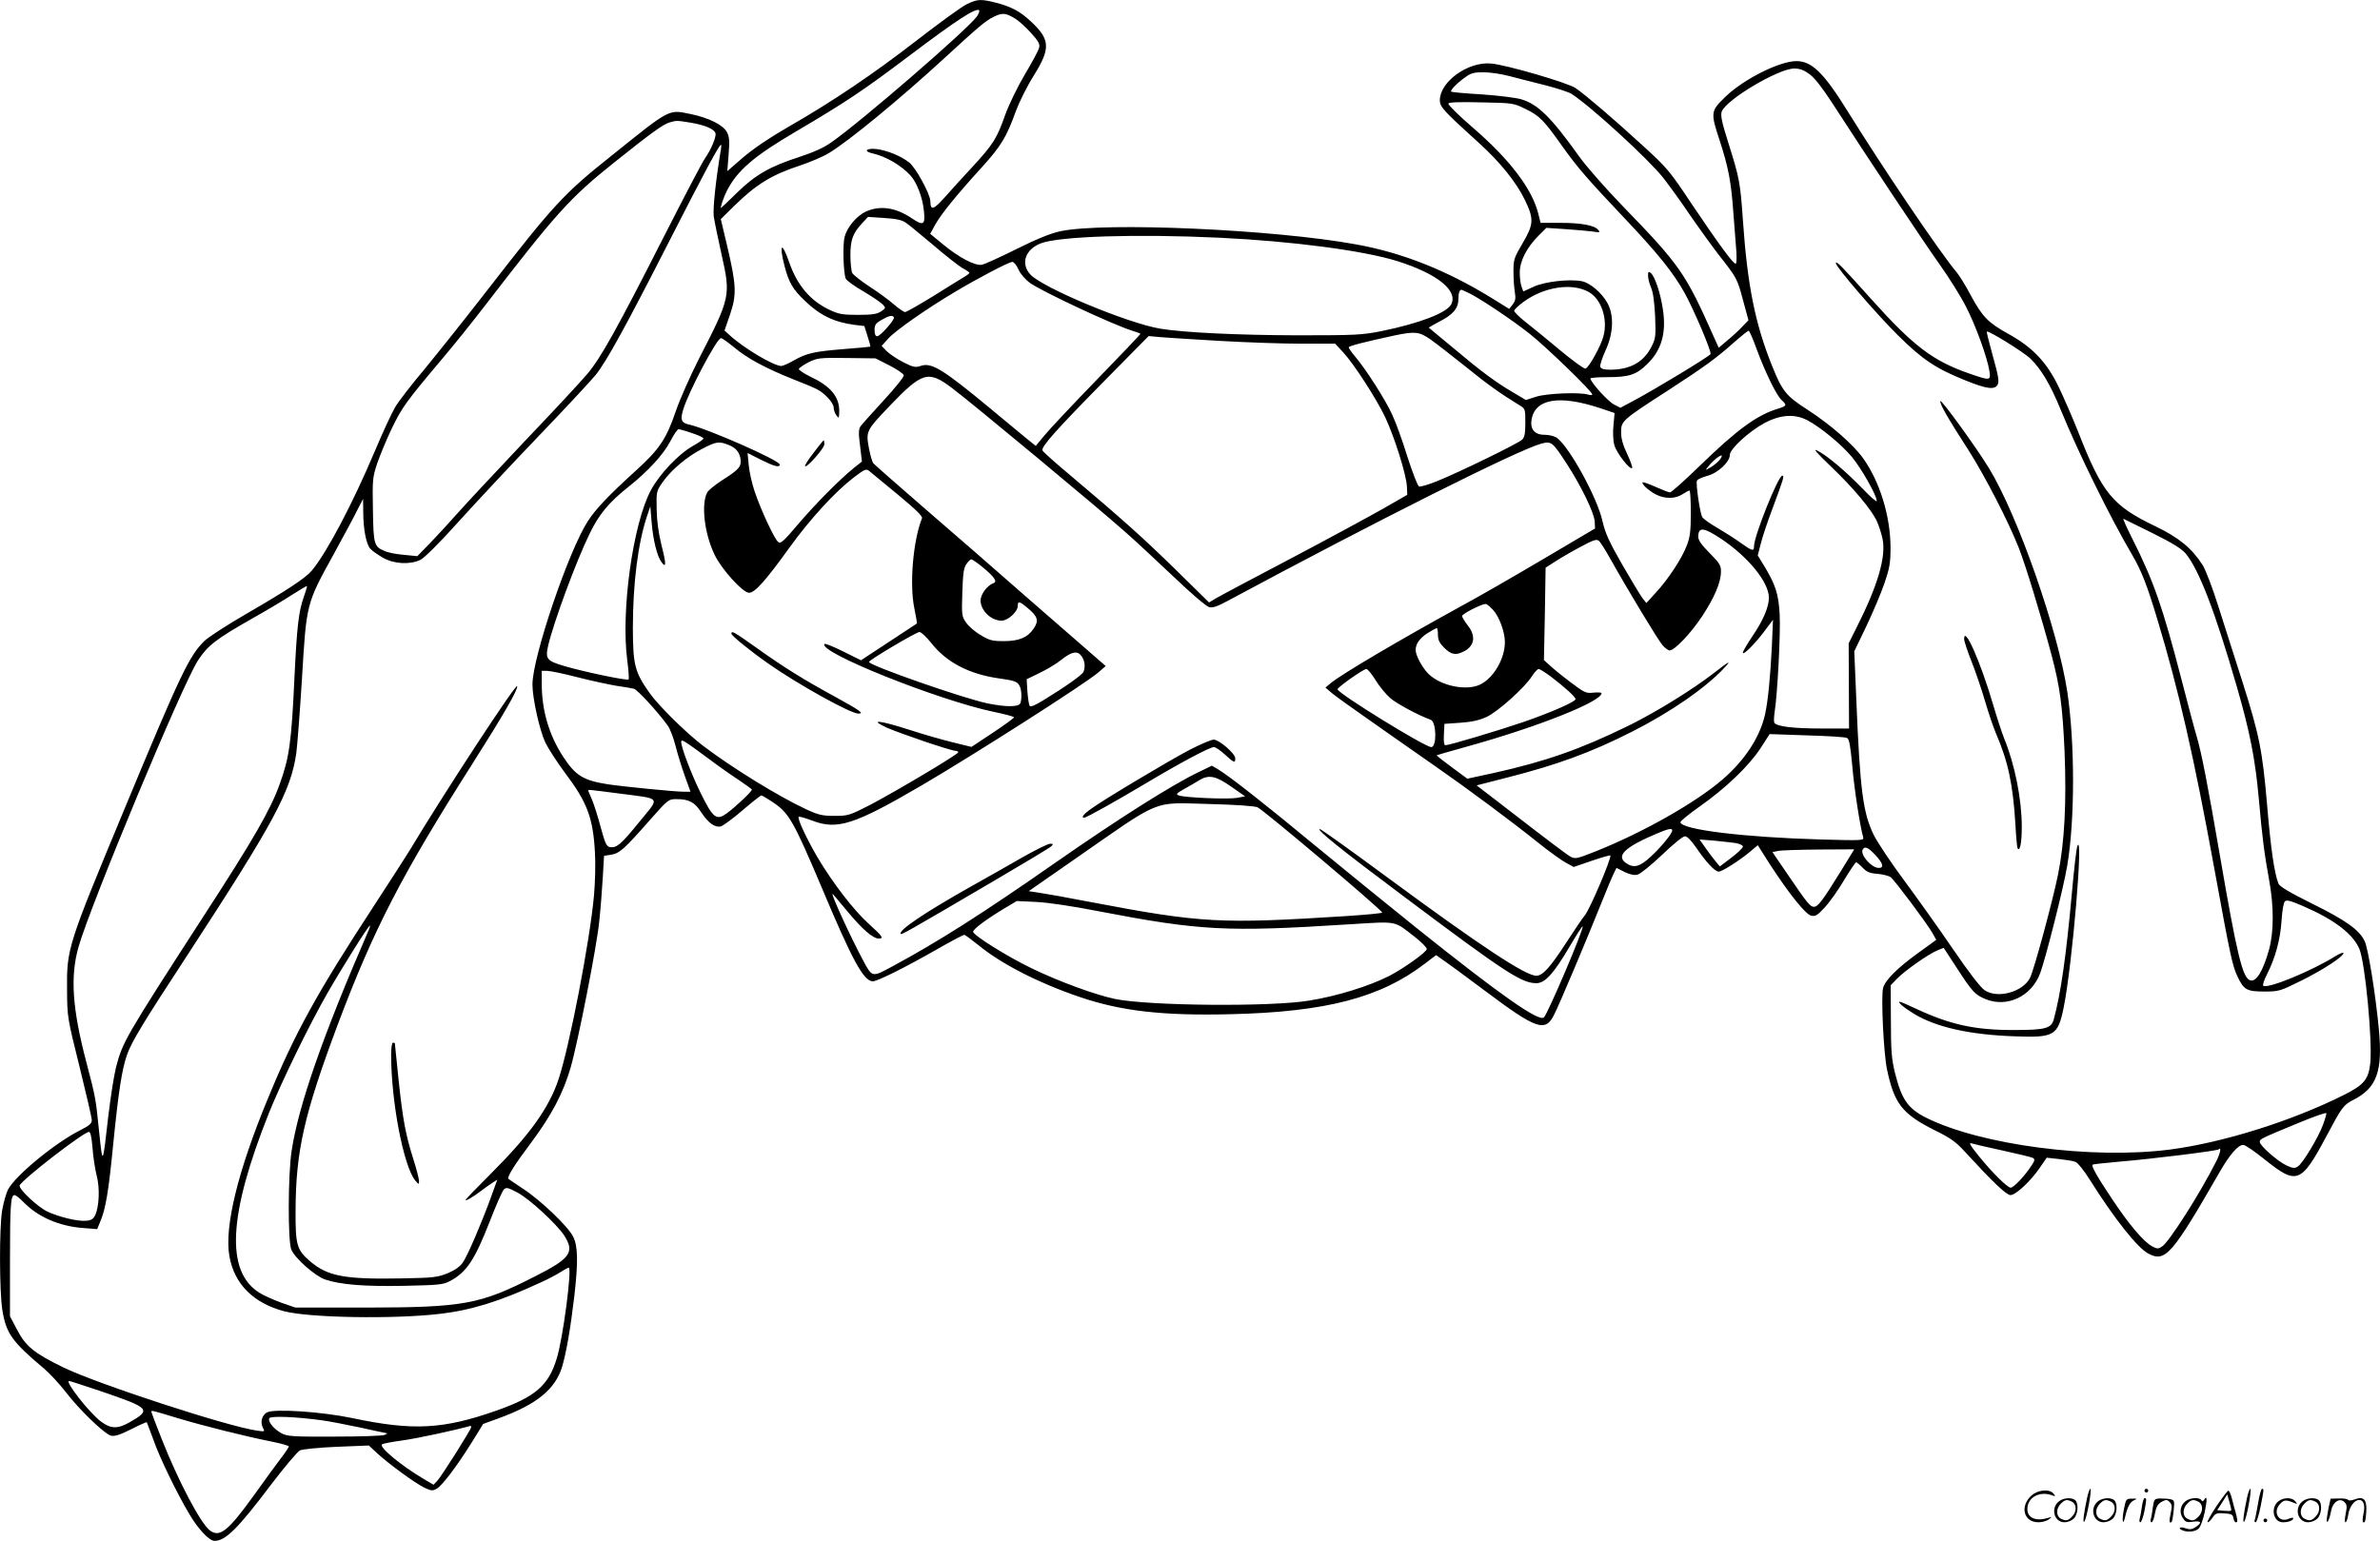
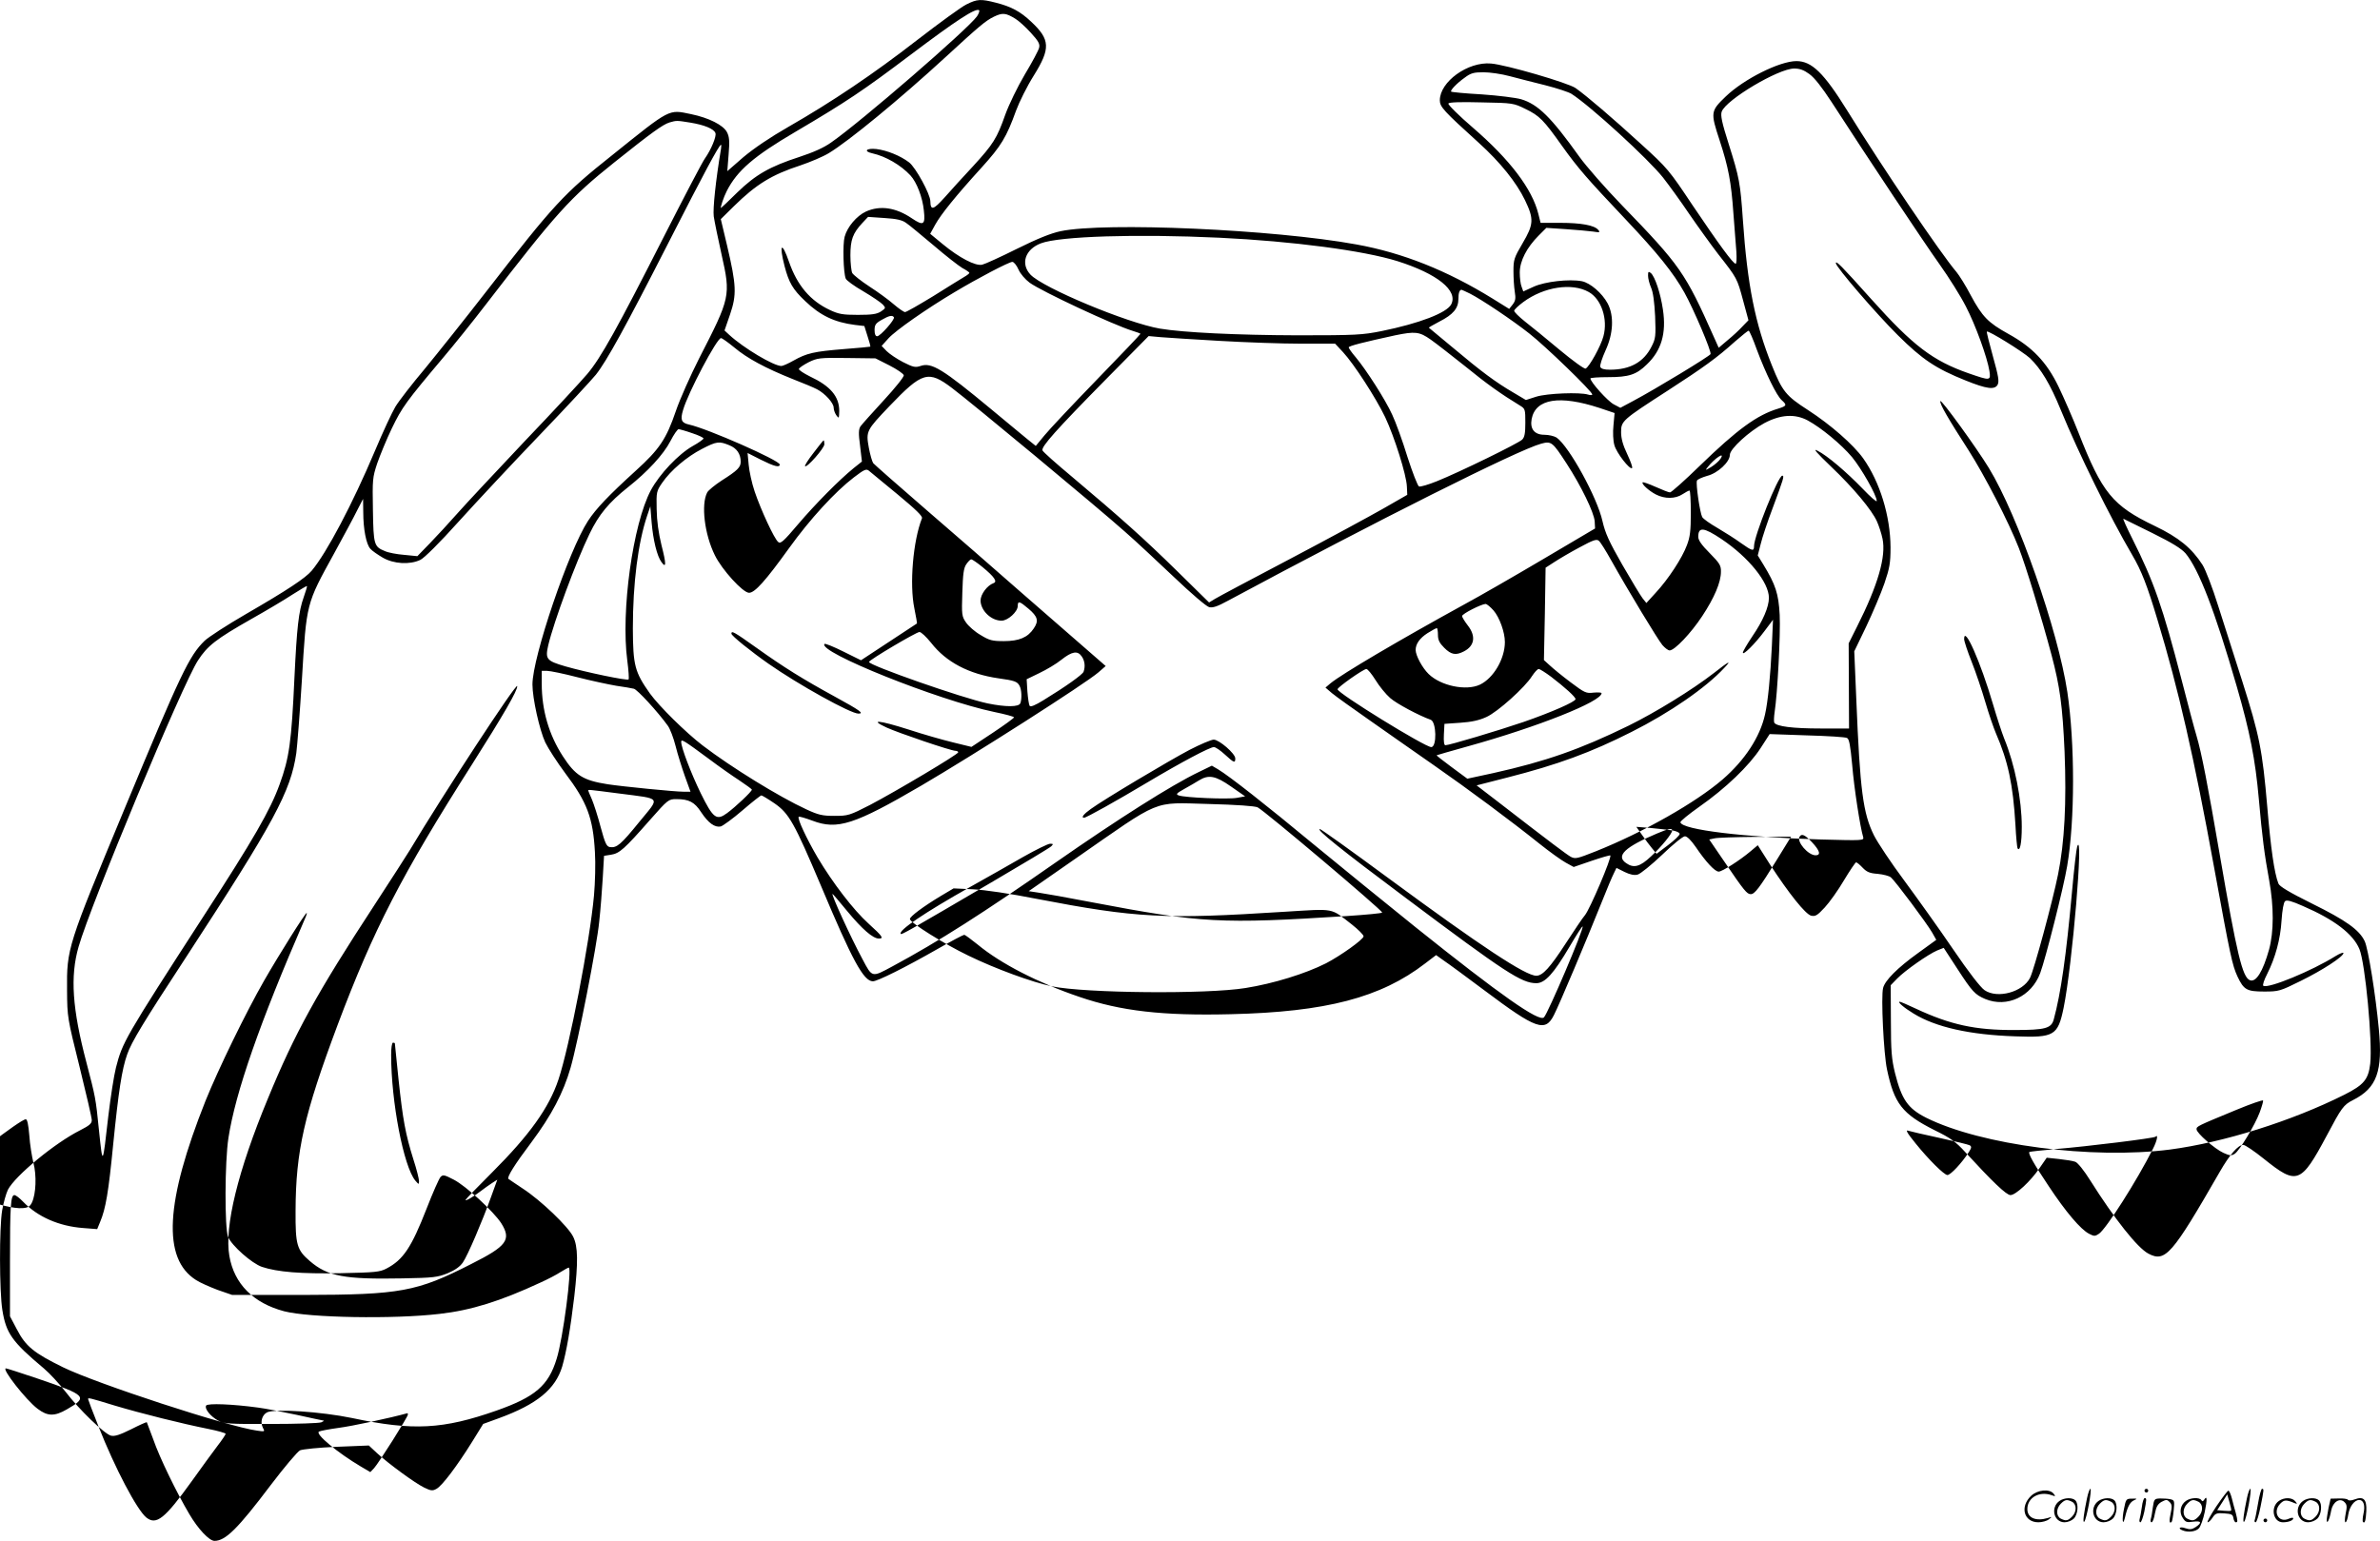
<svg xmlns="http://www.w3.org/2000/svg" version="1.0" viewBox="0 0 1280.031 828.873" preserveAspectRatio="xMidYMid meet">
  <g transform="translate(-0.632,828.873) scale(0.1,-0.1)" fill="#000000" stroke="none">
-     <path d="M5204 8265 c-27 -13 -146 -100 -264 -191 -237 -184 -457 -332 -694 -468 -98 -56 -186 -116 -242 -163 l-86 -75 7 90 c6 72 4 95 -9 120 -20 38 -97 77 -194 97 -121 25 -107 33 -422 -220 -262 -208 -315 -266 -675 -730 -114 -147 -264 -335 -333 -419 -70 -83 -141 -175 -159 -205 -18 -30 -67 -135 -109 -235 -122 -289 -260 -550 -341 -647 -35 -41 -132 -105 -353 -233 -102 -59 -202 -124 -223 -144 -83 -81 -127 -173 -430 -902 -309 -744 -312 -752 -310 -980 1 -143 2 -148 67 -409 36 -146 66 -275 66 -288 0 -18 -13 -29 -62 -54 -136 -68 -350 -245 -389 -320 -10 -21 -24 -70 -31 -111 -16 -92 -15 -438 1 -536 20 -125 51 -170 224 -315 31 -26 83 -83 116 -125 72 -95 209 -227 244 -236 20 -5 47 4 108 34 45 23 83 40 85 38 1 -2 17 -44 35 -93 33 -96 125 -285 193 -400 48 -82 108 -145 136 -145 59 0 125 65 303 301 73 96 143 179 157 186 14 6 101 15 197 19 l173 7 44 -41 c63 -58 204 -161 253 -185 37 -18 46 -19 67 -7 30 16 110 122 191 252 l60 97 85 31 c205 75 303 156 340 278 23 80 44 201 65 377 21 184 20 269 -6 321 -26 54 -174 196 -271 259 -40 27 -75 50 -77 52 -10 8 32 76 124 198 108 145 171 265 210 400 40 139 142 658 154 786 7 62 15 168 19 234 l7 120 38 6 c45 7 71 30 209 187 97 110 100 112 142 112 68 0 98 -16 133 -70 39 -59 74 -84 106 -77 12 4 65 42 117 87 51 44 97 80 101 80 4 0 36 -19 71 -43 78 -54 106 -104 250 -444 168 -400 229 -513 279 -513 24 0 173 74 348 174 73 42 138 76 143 76 5 0 37 -24 72 -52 124 -103 327 -207 548 -282 222 -76 447 -102 813 -93 513 12 807 89 1046 273 l59 45 42 -30 c24 -16 122 -88 218 -160 280 -210 327 -226 374 -132 28 54 176 405 256 605 28 71 58 142 66 157 l14 29 44 -22 c29 -14 52 -19 70 -14 15 4 74 52 131 106 57 55 112 100 123 100 12 0 33 -21 58 -57 55 -81 103 -133 124 -133 18 0 113 60 172 110 l38 32 66 -104 c101 -155 190 -267 221 -275 23 -5 33 1 73 44 26 28 73 94 104 147 32 53 61 96 65 96 4 0 20 -13 35 -29 22 -23 38 -30 81 -33 30 -3 62 -11 71 -19 23 -19 194 -248 222 -297 l22 -39 -98 -71 c-110 -79 -178 -147 -188 -188 -12 -46 3 -354 21 -438 39 -184 81 -239 256 -327 86 -42 115 -63 164 -117 147 -160 222 -232 244 -232 28 0 108 74 157 146 l38 55 66 -7 c36 -4 75 -10 88 -15 13 -5 47 -47 80 -100 131 -208 255 -364 313 -394 91 -48 127 -6 383 439 54 94 99 146 127 146 10 0 60 -34 111 -75 178 -143 199 -135 338 125 80 151 90 165 141 191 129 65 161 155 139 384 -17 181 -57 432 -76 471 -29 61 -101 112 -283 202 -123 61 -176 93 -181 108 -22 56 -41 189 -60 414 -26 304 -42 383 -134 673 -41 128 -99 311 -130 407 -30 96 -68 195 -84 220 -58 90 -127 147 -256 209 -228 109 -284 178 -411 502 -31 79 -80 191 -108 249 -64 132 -141 212 -270 283 -108 60 -139 91 -202 208 -27 52 -62 107 -76 124 -84 98 -396 559 -588 869 -126 203 -191 266 -273 266 -90 0 -282 -96 -380 -190 -82 -79 -83 -85 -33 -237 47 -144 62 -222 74 -393 6 -80 13 -173 16 -207 2 -35 1 -63 -4 -63 -14 0 -91 106 -230 312 -128 192 -136 202 -279 332 -152 139 -291 258 -352 301 -40 28 -376 126 -455 132 -124 11 -275 -98 -275 -198 0 -35 20 -57 210 -229 116 -105 202 -213 248 -308 49 -102 47 -130 -13 -232 -46 -78 -49 -89 -49 -150 0 -36 3 -85 7 -110 6 -37 4 -49 -11 -69 l-19 -24 -90 56 c-245 151 -483 246 -733 291 -444 81 -1352 121 -1590 71 -52 -11 -124 -40 -235 -95 -88 -44 -172 -82 -186 -85 -36 -9 -125 38 -212 110 l-68 56 27 49 c31 56 109 153 250 308 105 116 133 162 185 306 17 46 59 131 95 188 91 146 89 194 -14 290 -58 55 -107 81 -189 102 -82 21 -101 20 -159 -9z m57 -64 c-50 -70 -625 -568 -785 -679 -39 -28 -96 -53 -169 -77 -160 -52 -236 -95 -336 -192 -46 -46 -86 -83 -87 -83 -5 0 14 58 31 91 56 110 145 187 370 319 275 162 363 221 620 415 247 186 347 251 367 239 4 -3 -1 -18 -11 -33z m206 -13 c17 -10 55 -44 83 -75 42 -46 50 -61 45 -81 -3 -14 -38 -79 -77 -144 -39 -66 -86 -163 -105 -216 -45 -128 -65 -159 -173 -277 -51 -55 -120 -130 -153 -168 -61 -68 -76 -72 -77 -21 0 38 -79 182 -114 209 -47 36 -119 65 -176 72 -54 6 -72 -12 -22 -23 72 -16 153 -63 205 -119 34 -37 65 -118 72 -188 9 -78 -2 -85 -64 -43 -87 59 -171 71 -247 37 -50 -23 -101 -83 -115 -136 -11 -39 -7 -193 6 -225 3 -9 45 -40 94 -68 49 -29 96 -61 106 -72 16 -18 15 -19 -11 -37 -22 -14 -48 -18 -124 -18 -81 0 -103 4 -150 26 -105 49 -176 132 -220 259 -39 113 -55 97 -24 -23 23 -88 44 -125 111 -188 81 -78 158 -114 267 -128 l51 -6 17 -54 c10 -30 17 -56 15 -57 -1 -1 -65 -7 -142 -13 -161 -13 -200 -22 -271 -62 -28 -16 -58 -29 -65 -29 -42 0 -204 97 -280 167 l-26 24 30 87 c36 106 34 156 -16 369 l-34 143 71 70 c119 117 203 169 357 219 53 18 122 47 153 66 106 64 378 287 626 515 186 171 217 197 262 219 46 22 63 21 115 -11z m4271 -298 c27 -19 68 -72 119 -150 201 -311 498 -757 580 -872 50 -70 114 -172 142 -227 53 -102 115 -274 127 -348 8 -53 5 -53 -113 -12 -191 67 -297 147 -521 397 -164 183 -192 211 -192 195 0 -20 217 -272 334 -388 131 -130 204 -179 364 -243 114 -46 156 -51 172 -23 9 18 5 45 -25 152 -20 72 -35 132 -33 134 7 8 194 -108 232 -143 59 -57 109 -139 166 -279 96 -234 265 -577 383 -778 51 -87 81 -164 137 -351 113 -374 196 -736 305 -1335 87 -476 97 -522 125 -583 34 -72 50 -81 144 -81 78 0 85 2 196 57 118 58 230 131 230 150 0 5 -19 -2 -42 -16 -128 -80 -363 -177 -389 -160 -5 3 4 31 20 62 45 89 72 189 78 289 4 57 11 97 19 104 9 8 35 1 96 -26 169 -73 270 -150 304 -232 31 -74 71 -498 58 -616 -10 -85 -34 -114 -139 -167 -283 -142 -650 -257 -938 -295 -418 -54 -1016 24 -1311 171 -99 50 -132 98 -168 241 -18 74 -22 118 -22 280 l-1 192 35 36 c42 43 166 130 215 151 l35 14 73 -112 c81 -125 96 -140 150 -163 117 -49 249 13 296 139 29 78 126 461 145 576 42 244 42 661 1 936 -50 331 -266 950 -422 1205 -67 110 -257 372 -261 360 -5 -14 43 -96 152 -265 86 -135 215 -384 270 -525 37 -94 121 -370 176 -576 45 -170 59 -271 70 -519 11 -274 0 -488 -35 -661 -29 -144 -130 -517 -151 -557 -39 -76 -175 -113 -244 -66 -22 15 -85 96 -170 221 -74 109 -193 275 -263 370 -70 94 -143 204 -162 242 -59 119 -75 240 -95 730 l-11 260 65 135 c35 74 79 178 97 230 28 83 33 108 33 195 -1 168 -57 351 -147 478 -53 74 -175 181 -297 260 -118 76 -138 100 -194 240 -90 224 -132 432 -156 782 -14 201 -19 227 -76 408 -37 116 -45 155 -38 175 23 64 305 232 390 232 30 0 52 -8 82 -30z m-1612 -11 c43 -11 130 -34 192 -49 63 -16 126 -37 140 -46 103 -66 413 -350 493 -451 32 -41 96 -129 141 -196 46 -67 116 -164 155 -215 102 -130 102 -130 134 -249 l29 -107 -33 -34 c-17 -19 -53 -52 -80 -74 l-47 -40 -26 58 c-154 346 -181 385 -494 708 -91 94 -194 212 -229 261 -152 213 -223 283 -314 310 -28 8 -123 20 -211 26 -88 5 -163 12 -165 15 -6 6 29 44 73 75 33 25 49 29 101 29 34 0 97 -9 141 -21z m86 -177 c74 -36 96 -58 196 -199 86 -120 132 -173 341 -394 172 -182 257 -287 317 -395 48 -86 146 -315 140 -330 -4 -11 -294 -187 -414 -251 l-71 -38 -36 19 c-33 18 -125 120 -125 139 0 4 43 7 95 7 111 0 152 13 208 68 79 75 106 168 87 295 -13 89 -43 178 -65 197 -13 10 -15 8 -15 -14 0 -15 7 -43 16 -64 11 -24 18 -77 22 -154 4 -107 3 -120 -19 -163 -42 -84 -115 -125 -224 -125 -32 0 -47 5 -52 15 -3 9 10 48 28 88 42 90 47 186 12 253 -30 56 -94 111 -139 120 -69 13 -198 -2 -258 -29 l-57 -26 -9 25 c-6 14 -10 49 -10 77 0 62 38 135 102 199 l41 41 106 -7 c58 -4 124 -10 146 -13 35 -6 39 -4 27 9 -20 25 -92 38 -205 38 l-105 0 -12 48 c-33 134 -153 292 -351 463 -77 66 -136 125 -133 131 4 7 66 9 178 6 170 -3 173 -4 238 -36z m-4492 -73 c73 -12 126 -33 134 -56 7 -17 -23 -89 -56 -136 -13 -17 -110 -203 -216 -411 -256 -504 -344 -663 -418 -750 -33 -39 -184 -202 -336 -361 -151 -160 -313 -333 -359 -385 -46 -52 -114 -126 -151 -164 l-67 -69 -71 7 c-39 3 -86 12 -103 20 -59 24 -62 33 -65 221 -3 165 -2 175 23 251 15 43 50 129 79 189 54 112 77 144 276 380 56 66 159 194 228 284 382 496 453 575 692 766 199 159 261 204 297 215 38 11 39 11 113 -1z m164 -141 c-29 -174 -44 -321 -39 -363 4 -27 23 -120 42 -205 50 -223 48 -231 -121 -560 -46 -91 -103 -218 -125 -283 -51 -150 -89 -206 -215 -320 -145 -132 -214 -204 -257 -270 -104 -159 -299 -734 -299 -880 0 -75 38 -245 69 -312 16 -33 64 -107 107 -165 118 -156 150 -241 160 -425 4 -61 1 -165 -5 -233 -23 -251 -132 -813 -191 -990 -51 -153 -156 -299 -357 -500 -79 -79 -143 -145 -143 -148 0 -8 42 17 80 46 19 15 48 35 63 45 l28 18 -34 -94 c-48 -133 -125 -313 -151 -351 -15 -22 -41 -41 -81 -58 -55 -22 -76 -25 -245 -28 -310 -6 -402 11 -497 93 -70 60 -78 87 -77 270 1 322 46 519 226 1000 193 513 343 805 725 1405 165 260 245 398 241 418 -4 20 -399 -584 -578 -883 -13 -22 -99 -155 -190 -295 -308 -471 -428 -688 -573 -1041 -161 -388 -235 -690 -207 -847 26 -150 129 -253 295 -297 136 -35 588 -43 835 -14 169 19 327 68 544 169 38 17 86 42 107 56 21 13 41 24 44 24 19 0 -31 -385 -65 -491 -44 -144 -116 -205 -323 -278 -288 -101 -448 -110 -778 -40 -164 34 -418 51 -457 30 -27 -15 -37 -52 -22 -82 12 -22 11 -22 -31 -16 -159 22 -864 253 -1044 341 -157 77 -201 113 -248 204 l-37 70 0 295 c0 302 4 357 24 357 7 0 28 -16 47 -36 78 -81 192 -131 321 -141 l77 -6 16 39 c30 71 45 160 70 416 29 289 47 405 75 484 23 67 86 171 321 530 469 719 559 885 589 1092 5 38 19 216 30 394 25 416 22 405 174 681 52 95 108 199 124 232 l31 60 1 -71 c0 -92 16 -173 38 -197 9 -11 40 -32 67 -48 59 -34 145 -39 202 -12 21 10 103 91 207 207 95 105 291 315 436 466 145 151 280 297 301 323 58 73 160 258 394 717 184 361 269 520 279 520 2 0 2 -10 0 -22z m995 -398 c16 -10 81 -65 147 -120 65 -56 136 -111 156 -123 21 -11 38 -23 38 -26 0 -3 -12 -13 -28 -22 -15 -9 -90 -55 -166 -103 -77 -47 -145 -86 -152 -86 -7 0 -34 19 -61 42 -26 23 -85 66 -130 95 -46 30 -87 63 -93 73 -5 10 -10 53 -10 95 0 84 13 119 64 174 l31 33 88 -6 c65 -4 96 -11 116 -26z m1686 -80 c395 -19 774 -69 957 -126 215 -68 328 -159 289 -233 -25 -46 -172 -102 -373 -143 -105 -21 -137 -23 -453 -23 -328 1 -615 15 -740 36 -176 30 -630 219 -697 291 -54 58 -28 136 57 168 100 38 516 51 960 30z m-1081 -171 c10 -23 36 -53 60 -71 65 -47 452 -228 554 -259 23 -7 42 -14 42 -16 0 -3 -105 -113 -234 -246 -129 -133 -256 -268 -282 -300 l-47 -57 -46 37 c-25 21 -112 92 -192 159 -264 219 -323 255 -382 234 -28 -9 -39 -7 -94 21 -33 17 -73 44 -88 59 l-27 28 37 41 c38 42 205 159 355 248 125 75 293 163 311 163 8 0 23 -18 33 -41z m3067 -121 c68 -38 104 -146 79 -238 -13 -51 -77 -167 -96 -174 -7 -3 -70 43 -141 102 -70 59 -154 127 -186 152 -31 25 -57 50 -57 57 0 6 22 27 49 47 111 82 262 105 352 54z m-638 -9 c64 -33 224 -140 318 -214 86 -67 339 -312 339 -328 0 -4 -10 -5 -22 -1 -44 14 -221 7 -279 -11 l-56 -18 -69 41 c-91 53 -171 112 -323 240 -70 58 -128 106 -130 108 -1 1 24 16 57 33 73 37 102 71 102 121 0 33 6 50 17 50 2 0 23 -10 46 -21z m-3099 -127 c7 -11 -73 -102 -90 -102 -9 0 -14 11 -14 33 0 28 6 37 38 55 40 23 58 27 66 14z m4641 -174 c48 -128 106 -247 134 -272 29 -26 27 -31 -18 -45 -114 -34 -220 -111 -423 -308 -81 -79 -153 -143 -160 -143 -7 0 -42 14 -78 30 -36 16 -67 27 -69 24 -8 -8 34 -46 71 -65 48 -25 105 -24 143 1 17 11 33 20 38 20 4 0 7 -54 7 -120 0 -96 -4 -130 -21 -174 -25 -68 -100 -183 -168 -256 l-50 -55 -20 25 c-11 14 -60 95 -109 180 -72 126 -92 170 -107 235 -28 127 -179 402 -247 450 -13 8 -42 15 -65 15 -54 0 -79 31 -69 85 21 109 150 130 366 59 l80 -27 -6 -66 c-4 -38 -2 -83 5 -107 11 -41 83 -134 95 -123 4 3 -8 37 -26 75 -23 48 -33 84 -33 118 0 60 5 65 250 223 196 127 264 176 363 265 37 32 69 58 73 58 4 0 24 -46 44 -102z m-1754 54 c30 -21 113 -86 186 -144 115 -94 194 -150 296 -212 26 -16 27 -20 27 -91 0 -57 -4 -78 -17 -91 -20 -20 -337 -175 -459 -224 -45 -18 -88 -31 -96 -28 -7 3 -35 75 -62 159 -26 85 -63 187 -82 227 -36 80 -140 242 -197 310 -21 24 -37 48 -37 52 0 8 80 28 250 65 107 22 130 20 191 -23z m-1134 -7 c138 -8 335 -15 436 -15 l184 0 42 -45 c60 -65 177 -246 227 -350 50 -106 115 -312 117 -374 l2 -44 -129 -74 c-72 -41 -297 -163 -500 -270 -204 -107 -386 -204 -404 -215 l-33 -20 -172 169 c-178 175 -305 288 -565 507 -84 70 -156 134 -159 142 -7 20 73 110 341 382 l230 233 66 -6 c36 -3 178 -12 317 -20z m-2612 -35 c70 -59 169 -112 314 -170 57 -22 116 -47 131 -55 43 -22 90 -74 90 -99 0 -12 7 -31 15 -42 13 -18 14 -16 15 24 0 78 -47 134 -158 186 -34 17 -61 35 -59 40 1 6 25 22 52 36 47 23 58 25 205 23 l155 -2 75 -38 c41 -21 76 -45 77 -53 2 -8 -47 -69 -108 -135 -61 -66 -117 -129 -125 -140 -10 -16 -11 -38 -2 -104 l10 -85 -44 -35 c-80 -65 -208 -195 -300 -303 -77 -91 -94 -106 -106 -95 -21 16 -94 174 -127 272 -15 44 -29 109 -32 143 l-6 64 71 -36 c72 -36 102 -44 102 -26 0 22 -388 193 -488 215 -41 9 -48 25 -32 78 27 94 182 387 204 387 6 0 38 -23 71 -50z m1172 -219 c104 -78 789 -647 928 -771 61 -53 181 -166 269 -249 88 -84 170 -154 185 -158 20 -5 44 3 101 34 800 430 1564 813 1685 845 55 15 61 10 137 -107 78 -120 148 -264 151 -311 l2 -38 -281 -166 c-154 -91 -345 -201 -425 -244 -346 -190 -655 -372 -717 -423 l-27 -23 35 -30 c19 -16 114 -84 210 -151 96 -68 249 -174 340 -238 184 -128 414 -299 565 -420 55 -44 119 -90 143 -103 l42 -23 96 33 c53 18 98 31 101 29 9 -10 -111 -292 -137 -322 -10 -11 -56 -79 -102 -150 -85 -131 -125 -175 -159 -175 -58 0 -297 158 -794 524 -198 146 -364 265 -370 265 -23 0 112 -109 460 -369 539 -404 625 -460 704 -460 47 0 93 51 178 195 37 63 69 113 71 110 9 -9 -186 -467 -208 -489 -26 -26 -233 119 -689 484 -168 135 -416 337 -551 448 -252 209 -452 366 -512 402 l-34 20 -70 -34 c-148 -71 -433 -252 -769 -486 -391 -273 -631 -426 -878 -559 -113 -61 -109 -62 -162 38 -65 121 -170 351 -161 351 2 0 38 -43 81 -95 78 -94 136 -145 168 -145 28 0 20 12 -55 80 -81 73 -193 219 -275 357 -59 101 -110 210 -101 218 3 3 36 -7 74 -21 134 -51 226 -21 584 188 290 170 882 548 954 610 l39 34 -109 95 c-59 52 -217 189 -349 304 -132 116 -361 316 -510 444 -148 128 -275 240 -282 248 -6 8 -17 46 -24 84 -16 88 -13 93 111 223 177 185 209 194 337 97z m4602 -174 c72 -39 180 -128 238 -197 51 -62 133 -206 133 -236 0 -8 -34 22 -76 66 -86 89 -191 179 -244 205 -25 13 -3 -12 73 -85 121 -115 221 -235 248 -296 10 -22 24 -64 30 -93 20 -95 -24 -249 -137 -473 l-45 -90 1 -229 1 -229 -153 0 c-150 0 -236 11 -249 31 -3 6 -2 32 2 59 15 97 32 416 27 521 -6 114 -22 163 -88 271 l-30 49 16 62 c8 34 37 121 64 192 59 159 64 175 52 175 -22 0 -152 -325 -152 -379 0 -29 -9 -27 -71 17 -30 22 -87 58 -126 81 -40 23 -77 49 -82 59 -12 23 -35 178 -28 195 2 7 28 18 55 26 57 14 122 75 122 113 0 32 103 126 186 171 87 46 164 51 233 14z m-6001 -68 c34 -11 62 -24 62 -29 0 -4 -26 -23 -57 -40 -78 -44 -179 -151 -226 -238 -97 -182 -162 -651 -127 -916 7 -53 10 -99 7 -102 -7 -8 -231 39 -339 70 -103 30 -110 39 -93 114 31 129 149 449 222 599 50 104 104 169 207 251 105 83 191 176 228 248 18 35 38 64 44 64 5 0 38 -9 72 -21z m200 -65 c41 -16 62 -47 62 -89 0 -30 -17 -47 -102 -101 -37 -24 -72 -53 -78 -64 -34 -64 -15 -225 41 -338 38 -78 151 -202 184 -202 31 0 89 65 215 240 113 157 248 304 349 381 55 42 66 47 80 36 9 -7 78 -65 154 -127 100 -83 136 -118 132 -129 -48 -121 -68 -355 -41 -485 9 -44 15 -80 14 -81 -2 -1 -70 -46 -152 -100 l-149 -98 -95 47 c-52 26 -97 44 -101 41 -41 -42 611 -303 912 -366 59 -12 107 -25 107 -29 0 -4 -51 -41 -114 -83 l-115 -76 -98 24 c-54 13 -163 44 -242 70 -157 50 -213 55 -116 10 66 -30 346 -125 370 -125 8 0 15 -4 15 -8 0 -11 -335 -210 -474 -283 -111 -57 -119 -59 -192 -59 -65 0 -86 5 -151 35 -147 68 -402 225 -558 344 -91 70 -232 209 -283 279 -82 116 -91 151 -92 350 0 244 28 462 77 607 l17 50 7 -87 c8 -94 29 -181 53 -213 26 -36 26 -10 0 91 -16 66 -25 130 -26 194 -2 92 -1 97 30 142 45 66 132 140 214 182 79 41 92 42 146 20z m5331 -74 c-8 -12 -30 -31 -49 -43 -32 -19 -34 -20 -20 -2 38 49 98 88 69 45z m2324 -399 c107 -53 155 -83 178 -109 71 -86 157 -307 275 -715 71 -245 100 -393 119 -607 18 -205 30 -297 56 -439 25 -139 25 -275 -1 -370 -33 -118 -70 -178 -103 -165 -40 15 -70 139 -162 674 -65 378 -98 549 -125 640 -11 36 -47 171 -80 300 -102 393 -149 529 -265 760 -31 62 -53 110 -48 108 4 -2 74 -37 156 -77z m-2318 -32 c146 -98 255 -233 255 -316 0 -49 -32 -124 -89 -207 -28 -42 -51 -81 -51 -88 0 -17 65 47 117 117 l45 60 -6 -140 c-8 -164 -21 -300 -37 -370 -27 -121 -108 -245 -228 -349 -144 -124 -423 -283 -683 -387 -99 -39 -109 -42 -134 -29 -24 14 -103 73 -390 295 l-116 89 164 42 c271 69 451 135 670 246 203 102 399 237 498 344 42 44 26 37 -55 -27 -116 -90 -312 -211 -460 -284 -260 -127 -445 -192 -728 -255 l-139 -30 -84 62 c-46 34 -83 63 -81 64 1 1 78 23 171 49 374 104 716 240 716 285 0 4 -19 5 -43 3 -40 -5 -48 -1 -124 56 -44 33 -94 74 -111 90 l-32 29 5 248 4 249 48 31 c26 17 87 53 136 79 72 39 90 45 102 35 9 -7 38 -54 66 -104 93 -166 251 -427 276 -457 14 -16 31 -29 39 -29 27 0 115 93 175 184 66 100 101 183 101 239 1 34 -7 46 -61 101 -43 43 -61 69 -61 87 0 55 29 52 125 -12z m-3974 -151 c63 -52 81 -78 59 -86 -34 -12 -70 -60 -70 -94 1 -54 57 -108 113 -108 34 0 87 48 87 79 0 29 10 26 57 -14 51 -43 57 -66 29 -107 -32 -48 -78 -68 -161 -68 -62 0 -78 4 -125 33 -30 17 -65 48 -78 67 -23 33 -24 42 -20 161 3 98 7 132 21 152 10 15 22 27 27 27 5 0 33 -19 61 -42z m-3651 -161 c-28 -78 -37 -164 -50 -432 -16 -350 -28 -433 -80 -576 -50 -138 -139 -293 -409 -709 -425 -657 -436 -678 -471 -814 -11 -43 -29 -160 -41 -260 -31 -272 -30 -271 -50 -81 -18 179 -19 181 -68 369 -76 288 -88 463 -42 622 64 225 560 1415 642 1540 51 79 97 115 289 224 80 45 179 104 220 131 41 26 76 47 77 45 2 -1 -6 -28 -17 -59z m6399 -72 c32 -37 61 -117 61 -170 0 -90 -61 -194 -134 -229 -74 -35 -210 -7 -276 57 -34 33 -69 98 -70 129 0 33 22 64 64 91 24 15 46 27 50 27 3 0 6 -16 6 -36 0 -28 8 -44 34 -70 37 -37 62 -42 106 -19 58 30 65 83 20 140 -16 21 -30 43 -30 50 0 12 103 64 126 65 7 0 26 -16 43 -35z m-3025 -174 c81 -104 203 -168 362 -191 86 -12 102 -17 114 -41 11 -20 13 -69 4 -93 -8 -21 -78 -21 -176 -1 -134 28 -639 205 -638 223 1 11 253 160 271 161 9 1 37 -26 63 -58z m810 -73 c17 -24 20 -55 10 -83 -7 -16 -95 -79 -216 -153 -44 -27 -70 -38 -74 -30 -4 6 -9 40 -12 77 l-4 66 68 33 c38 18 92 50 119 72 57 45 87 50 109 18z m1580 -127 c20 -33 56 -77 79 -97 35 -31 156 -95 218 -117 31 -11 34 -147 3 -147 -34 0 -504 290 -504 311 0 11 139 109 155 109 7 0 29 -27 49 -59z m945 17 c73 -56 131 -108 131 -120 0 -14 -130 -71 -280 -123 -138 -47 -399 -125 -420 -125 -7 0 -10 20 -8 58 l3 57 86 6 c60 4 101 13 140 31 60 27 207 159 245 220 14 21 29 38 36 38 6 0 36 -19 67 -42z m-5238 -2 c74 -19 168 -39 209 -46 41 -6 84 -13 95 -16 18 -3 129 -124 183 -199 12 -16 31 -66 42 -110 11 -44 34 -117 50 -162 l30 -83 -38 0 c-47 0 -328 28 -407 40 -133 21 -174 47 -241 150 -76 117 -114 249 -114 391 l0 69 29 0 c16 0 89 -15 162 -34z m6829 -327 c12 -5 18 -40 28 -146 10 -123 43 -335 59 -387 5 -19 -1 -19 -228 -13 -413 12 -744 52 -755 92 -2 6 45 44 103 85 140 98 266 219 328 314 l49 76 201 -7 c110 -3 207 -9 215 -14z m-6119 -114 c53 -40 126 -91 163 -115 36 -24 66 -46 66 -49 0 -10 -88 -93 -133 -126 -57 -42 -75 -29 -142 107 -53 109 -105 246 -105 276 0 17 13 9 151 -93z m2806 -147 l76 -53 -44 -8 c-48 -9 -281 1 -313 13 -17 6 -13 11 30 35 27 15 63 36 79 46 52 32 89 25 172 -33z m-3288 -38 c229 -30 218 -15 106 -152 -99 -122 -121 -141 -158 -136 -18 3 -26 18 -50 107 -15 58 -37 125 -47 149 -11 25 -20 46 -20 48 0 6 -2 6 169 -16z m3431 -74 c37 -18 670 -553 670 -566 0 -4 -87 -12 -192 -19 -676 -43 -779 -38 -1368 74 -129 25 -259 48 -288 52 l-53 8 253 176 c466 324 408 301 713 293 154 -4 249 -11 265 -18z m2230 -124 c0 -17 -57 -87 -113 -139 -60 -57 -94 -66 -135 -37 -57 39 -6 87 168 160 59 25 80 29 80 16z m340 -68 c23 -4 40 -12 40 -19 0 -8 -28 -34 -62 -60 l-62 -47 -24 29 c-13 15 -37 48 -54 72 l-31 44 76 -6 c42 -4 95 -10 117 -13z m752 -64 c42 -45 49 -70 19 -70 -40 0 -103 73 -86 100 11 18 28 11 67 -30z m-188 -92 c-95 -154 -121 -188 -142 -187 -20 0 -35 18 -141 174 l-82 120 28 6 c15 4 114 7 220 8 l192 1 -75 -122z m-3984 -212 c542 -104 687 -111 1332 -70 280 17 247 23 366 -69 34 -27 62 -55 62 -63 0 -16 -123 -104 -202 -145 -111 -56 -282 -109 -433 -133 -208 -34 -861 -28 -1041 9 -106 22 -303 94 -449 165 -131 63 -315 178 -315 197 0 14 73 68 166 124 l69 41 105 -5 c63 -3 199 -23 340 -51z m-3934 -108 c-243 -559 -374 -936 -411 -1178 -20 -127 -21 -487 -2 -533 20 -47 127 -142 182 -161 84 -28 210 -38 424 -34 185 4 210 6 246 25 90 47 134 113 216 323 33 85 67 162 75 170 13 13 21 11 71 -15 66 -34 214 -171 255 -234 56 -89 31 -123 -162 -220 -292 -149 -380 -165 -900 -166 l-385 0 -78 27 c-42 16 -95 39 -116 53 -183 115 -166 420 51 965 69 171 217 475 315 646 81 141 221 364 229 364 2 0 -2 -15 -10 -32z m10514 -1040 c-26 -70 -109 -207 -135 -224 -17 -11 -27 -10 -60 5 -48 22 -145 107 -145 127 0 16 2 17 215 105 77 32 141 54 143 50 1 -5 -7 -33 -18 -63z m-11996 -125 c3 -48 14 -114 22 -147 18 -67 14 -168 -8 -214 -10 -21 -21 -28 -50 -30 -46 -4 -146 21 -208 50 -53 26 -154 121 -148 140 10 29 344 288 373 288 8 0 14 -28 19 -87z m10272 -13 c83 -18 157 -36 164 -40 11 -7 10 -14 -5 -37 -38 -59 -98 -123 -115 -123 -17 0 -101 83 -171 170 -48 59 -56 75 -38 68 8 -3 82 -20 165 -38z m1150 -58 c-87 -173 -253 -433 -291 -458 -21 -14 -26 -14 -53 0 -45 23 -125 117 -217 256 -83 124 -112 177 -104 184 2 2 67 9 144 16 170 14 526 58 534 66 16 16 9 -21 -13 -64z m-11377 -1237 c264 -90 273 -99 156 -166 -66 -38 -103 -37 -157 4 -63 48 -195 217 -170 217 5 0 82 -25 171 -55z m414 -145 c144 -43 360 -97 505 -126 50 -10 92 -22 92 -26 0 -4 -20 -34 -44 -65 -24 -32 -86 -116 -137 -188 -147 -205 -192 -240 -246 -197 -50 41 -168 264 -257 490 -31 78 -56 144 -56 147 0 8 6 7 143 -35z m772 -11 c39 -5 132 -23 207 -39 75 -17 140 -30 145 -31 4 0 -1 -4 -12 -9 -11 -5 -133 -9 -270 -9 -225 -1 -254 1 -285 18 -41 22 -75 64 -65 81 8 13 141 8 280 -11z m805 -38 c0 -12 -158 -262 -182 -288 l-20 -21 -51 30 c-125 74 -248 176 -225 188 7 4 55 13 106 20 70 9 277 53 370 79 1 1 2 -3 2 -8z M10570 4851 c0 -11 18 -66 40 -121 22 -55 55 -153 74 -218 19 -65 45 -140 57 -168 65 -150 92 -274 105 -494 3 -63 9 -119 11 -124 13 -21 23 27 23 115 0 147 -37 335 -95 476 -13 33 -40 116 -60 184 -67 228 -155 427 -155 350z M11178 3735 c-4 -11 -17 -121 -28 -245 -31 -342 -60 -546 -98 -685 -13 -48 -45 -57 -210 -57 -212 -1 -346 28 -534 116 -42 20 -80 36 -84 36 -15 0 22 -32 75 -64 119 -73 302 -114 546 -122 210 -8 229 4 260 153 47 230 109 969 73 868z M2110 2614 c0 -252 67 -600 130 -676 19 -22 19 -22 20 -3 0 12 -13 64 -30 116 -43 137 -57 214 -80 429 -11 105 -20 193 -20 196 0 2 -4 4 -10 4 -6 0 -10 -29 -10 -66z M4382 5853 c-29 -37 -49 -69 -46 -72 10 -10 104 97 104 118 0 12 -2 21 -4 21 -2 0 -26 -30 -54 -67z M6404 4255 c-112 -59 -461 -267 -531 -318 -39 -28 -54 -47 -36 -47 12 0 173 90 337 188 183 109 339 192 361 192 9 0 35 -18 59 -40 49 -45 56 -48 56 -21 0 26 -87 101 -116 101 -13 0 -72 -25 -130 -55z M5509 3679 c-68 -39 -196 -112 -284 -161 -247 -139 -390 -236 -374 -253 5 -5 35 12 499 284 162 95 302 179 310 187 12 12 12 14 -6 14 -11 0 -76 -32 -145 -71z M3940 4880 c0 -11 104 -95 200 -162 160 -112 441 -268 483 -268 33 0 9 17 -126 91 -172 94 -275 158 -422 263 -121 86 -135 94 -135 76z M11231 230 c-18 -85 -24 -135 -15 -127 12 11 43 177 33 177 -4 0 -12 -22 -18 -50z M11540 270 c0 -5 5 -10 10 -10 6 0 10 5 10 10 0 6 -4 10 -10 10 -5 0 -10 -4 -10 -10z M12091 230 c-18 -85 -24 -135 -15 -127 12 11 43 177 33 177 -4 0 -12 -22 -18 -50z M12151 203 c-7 -42 -15 -82 -18 -90 -3 -7 -1 -13 5 -13 5 0 17 37 26 83 19 95 19 97 8 97 -4 0 -14 -34 -21 -77z M10931 243 c-63 -59 -40 -143 38 -143 20 0 46 7 57 16 18 14 18 15 -6 7 -64 -19 -110 0 -110 48 0 61 63 98 130 75 22 -8 23 -7 11 8 -22 27 -85 21 -120 -11z M11926 185 c-31 -47 -52 -85 -46 -85 5 0 17 11 26 25 15 23 23 26 63 23 39 -3 46 -6 49 -25 2 -13 8 -23 13 -23 11 0 11 6 0 50 -6 19 -15 54 -21 78 -6 23 -14 42 -19 42 -4 0 -33 -38 -65 -85z m80 -22 c-2 -3 -20 -3 -40 -1 l-35 3 27 42 27 43 12 -42 c7 -23 11 -43 9 -45z M11083 215 c-50 -35 -31 -115 27 -115 17 0 39 9 50 20 22 22 27 79 8 98 -16 16 -59 15 -85 -3z m68 -5 c25 -14 25 -54 -1 -80 -23 -23 -33 -24 -61 -10 -25 14 -25 54 1 80 23 23 33 24 61 10z M11293 215 c-50 -35 -31 -115 27 -115 17 0 39 9 50 20 22 22 27 79 8 98 -16 16 -59 15 -85 -3z m68 -5 c25 -14 25 -54 -1 -80 -23 -23 -33 -24 -61 -10 -25 14 -25 54 1 80 23 23 33 24 61 10z M11430 173 c-12 -56 -8 -100 5 -48 13 57 26 83 48 93 20 9 19 10 -10 9 -31 0 -33 -2 -43 -54z M11526 183 c-4 -27 -9 -56 -12 -65 -3 -10 -1 -18 4 -18 5 0 14 26 21 57 13 68 13 73 2 73 -5 0 -12 -21 -15 -47z M11585 181 c-3 -25 -8 -54 -11 -63 -3 -10 -1 -18 4 -18 6 0 14 21 18 47 7 36 15 51 36 63 25 13 29 13 43 -1 13 -13 14 -24 6 -60 -9 -41 -8 -59 5 -47 3 3 8 31 11 61 5 53 4 56 -18 61 -13 3 -38 4 -56 4 -29 -1 -32 -4 -38 -47z M11763 215 c-30 -21 -38 -62 -17 -92 14 -22 21 -25 55 -20 45 6 50 -5 14 -29 -20 -13 -31 -14 -55 -6 -30 11 -44 -1 -14 -12 30 -12 71 -6 87 12 9 10 23 49 31 87 14 68 13 93 -3 66 -6 -9 -11 -10 -15 -2 -10 16 -58 14 -83 -4z m68 -5 c25 -14 25 -54 -1 -80 -23 -23 -33 -24 -61 -10 -25 14 -25 54 1 80 23 23 33 24 61 10z M12263 215 c-47 -33 -32 -115 21 -115 31 0 56 10 56 21 0 5 -11 4 -24 -2 -55 -25 -89 38 -45 82 20 20 31 21 74 3 18 -7 18 -6 6 9 -17 21 -59 22 -88 2z M12393 215 c-50 -35 -31 -115 27 -115 17 0 39 9 50 20 22 22 27 79 8 98 -16 16 -59 15 -85 -3z m68 -5 c25 -14 25 -54 -1 -80 -23 -23 -33 -24 -61 -10 -25 14 -25 54 1 80 23 23 33 24 61 10z M12530 178 c-5 -27 -10 -57 -10 -66 1 -27 16 5 24 51 9 47 47 71 72 45 13 -13 14 -24 6 -62 -5 -25 -6 -46 -1 -46 5 0 12 19 15 42 7 43 33 78 59 78 23 0 33 -29 23 -73 -5 -22 -6 -42 -3 -45 10 -11 15 6 18 58 3 64 -15 81 -63 63 -18 -7 -32 -7 -36 -2 -3 5 -25 8 -49 7 l-44 -1 -11 -49z M12180 110 c0 -5 5 -10 10 -10 6 0 10 5 10 10 0 6 -4 10 -10 10 -5 0 -10 -4 -10 -10z" />
+     <path d="M5204 8265 c-27 -13 -146 -100 -264 -191 -237 -184 -457 -332 -694 -468 -98 -56 -186 -116 -242 -163 l-86 -75 7 90 c6 72 4 95 -9 120 -20 38 -97 77 -194 97 -121 25 -107 33 -422 -220 -262 -208 -315 -266 -675 -730 -114 -147 -264 -335 -333 -419 -70 -83 -141 -175 -159 -205 -18 -30 -67 -135 -109 -235 -122 -289 -260 -550 -341 -647 -35 -41 -132 -105 -353 -233 -102 -59 -202 -124 -223 -144 -83 -81 -127 -173 -430 -902 -309 -744 -312 -752 -310 -980 1 -143 2 -148 67 -409 36 -146 66 -275 66 -288 0 -18 -13 -29 -62 -54 -136 -68 -350 -245 -389 -320 -10 -21 -24 -70 -31 -111 -16 -92 -15 -438 1 -536 20 -125 51 -170 224 -315 31 -26 83 -83 116 -125 72 -95 209 -227 244 -236 20 -5 47 4 108 34 45 23 83 40 85 38 1 -2 17 -44 35 -93 33 -96 125 -285 193 -400 48 -82 108 -145 136 -145 59 0 125 65 303 301 73 96 143 179 157 186 14 6 101 15 197 19 l173 7 44 -41 c63 -58 204 -161 253 -185 37 -18 46 -19 67 -7 30 16 110 122 191 252 l60 97 85 31 c205 75 303 156 340 278 23 80 44 201 65 377 21 184 20 269 -6 321 -26 54 -174 196 -271 259 -40 27 -75 50 -77 52 -10 8 32 76 124 198 108 145 171 265 210 400 40 139 142 658 154 786 7 62 15 168 19 234 l7 120 38 6 c45 7 71 30 209 187 97 110 100 112 142 112 68 0 98 -16 133 -70 39 -59 74 -84 106 -77 12 4 65 42 117 87 51 44 97 80 101 80 4 0 36 -19 71 -43 78 -54 106 -104 250 -444 168 -400 229 -513 279 -513 24 0 173 74 348 174 73 42 138 76 143 76 5 0 37 -24 72 -52 124 -103 327 -207 548 -282 222 -76 447 -102 813 -93 513 12 807 89 1046 273 l59 45 42 -30 c24 -16 122 -88 218 -160 280 -210 327 -226 374 -132 28 54 176 405 256 605 28 71 58 142 66 157 l14 29 44 -22 c29 -14 52 -19 70 -14 15 4 74 52 131 106 57 55 112 100 123 100 12 0 33 -21 58 -57 55 -81 103 -133 124 -133 18 0 113 60 172 110 l38 32 66 -104 c101 -155 190 -267 221 -275 23 -5 33 1 73 44 26 28 73 94 104 147 32 53 61 96 65 96 4 0 20 -13 35 -29 22 -23 38 -30 81 -33 30 -3 62 -11 71 -19 23 -19 194 -248 222 -297 l22 -39 -98 -71 c-110 -79 -178 -147 -188 -188 -12 -46 3 -354 21 -438 39 -184 81 -239 256 -327 86 -42 115 -63 164 -117 147 -160 222 -232 244 -232 28 0 108 74 157 146 l38 55 66 -7 c36 -4 75 -10 88 -15 13 -5 47 -47 80 -100 131 -208 255 -364 313 -394 91 -48 127 -6 383 439 54 94 99 146 127 146 10 0 60 -34 111 -75 178 -143 199 -135 338 125 80 151 90 165 141 191 129 65 161 155 139 384 -17 181 -57 432 -76 471 -29 61 -101 112 -283 202 -123 61 -176 93 -181 108 -22 56 -41 189 -60 414 -26 304 -42 383 -134 673 -41 128 -99 311 -130 407 -30 96 -68 195 -84 220 -58 90 -127 147 -256 209 -228 109 -284 178 -411 502 -31 79 -80 191 -108 249 -64 132 -141 212 -270 283 -108 60 -139 91 -202 208 -27 52 -62 107 -76 124 -84 98 -396 559 -588 869 -126 203 -191 266 -273 266 -90 0 -282 -96 -380 -190 -82 -79 -83 -85 -33 -237 47 -144 62 -222 74 -393 6 -80 13 -173 16 -207 2 -35 1 -63 -4 -63 -14 0 -91 106 -230 312 -128 192 -136 202 -279 332 -152 139 -291 258 -352 301 -40 28 -376 126 -455 132 -124 11 -275 -98 -275 -198 0 -35 20 -57 210 -229 116 -105 202 -213 248 -308 49 -102 47 -130 -13 -232 -46 -78 -49 -89 -49 -150 0 -36 3 -85 7 -110 6 -37 4 -49 -11 -69 l-19 -24 -90 56 c-245 151 -483 246 -733 291 -444 81 -1352 121 -1590 71 -52 -11 -124 -40 -235 -95 -88 -44 -172 -82 -186 -85 -36 -9 -125 38 -212 110 l-68 56 27 49 c31 56 109 153 250 308 105 116 133 162 185 306 17 46 59 131 95 188 91 146 89 194 -14 290 -58 55 -107 81 -189 102 -82 21 -101 20 -159 -9z m57 -64 c-50 -70 -625 -568 -785 -679 -39 -28 -96 -53 -169 -77 -160 -52 -236 -95 -336 -192 -46 -46 -86 -83 -87 -83 -5 0 14 58 31 91 56 110 145 187 370 319 275 162 363 221 620 415 247 186 347 251 367 239 4 -3 -1 -18 -11 -33z m206 -13 c17 -10 55 -44 83 -75 42 -46 50 -61 45 -81 -3 -14 -38 -79 -77 -144 -39 -66 -86 -163 -105 -216 -45 -128 -65 -159 -173 -277 -51 -55 -120 -130 -153 -168 -61 -68 -76 -72 -77 -21 0 38 -79 182 -114 209 -47 36 -119 65 -176 72 -54 6 -72 -12 -22 -23 72 -16 153 -63 205 -119 34 -37 65 -118 72 -188 9 -78 -2 -85 -64 -43 -87 59 -171 71 -247 37 -50 -23 -101 -83 -115 -136 -11 -39 -7 -193 6 -225 3 -9 45 -40 94 -68 49 -29 96 -61 106 -72 16 -18 15 -19 -11 -37 -22 -14 -48 -18 -124 -18 -81 0 -103 4 -150 26 -105 49 -176 132 -220 259 -39 113 -55 97 -24 -23 23 -88 44 -125 111 -188 81 -78 158 -114 267 -128 l51 -6 17 -54 c10 -30 17 -56 15 -57 -1 -1 -65 -7 -142 -13 -161 -13 -200 -22 -271 -62 -28 -16 -58 -29 -65 -29 -42 0 -204 97 -280 167 l-26 24 30 87 c36 106 34 156 -16 369 l-34 143 71 70 c119 117 203 169 357 219 53 18 122 47 153 66 106 64 378 287 626 515 186 171 217 197 262 219 46 22 63 21 115 -11z m4271 -298 c27 -19 68 -72 119 -150 201 -311 498 -757 580 -872 50 -70 114 -172 142 -227 53 -102 115 -274 127 -348 8 -53 5 -53 -113 -12 -191 67 -297 147 -521 397 -164 183 -192 211 -192 195 0 -20 217 -272 334 -388 131 -130 204 -179 364 -243 114 -46 156 -51 172 -23 9 18 5 45 -25 152 -20 72 -35 132 -33 134 7 8 194 -108 232 -143 59 -57 109 -139 166 -279 96 -234 265 -577 383 -778 51 -87 81 -164 137 -351 113 -374 196 -736 305 -1335 87 -476 97 -522 125 -583 34 -72 50 -81 144 -81 78 0 85 2 196 57 118 58 230 131 230 150 0 5 -19 -2 -42 -16 -128 -80 -363 -177 -389 -160 -5 3 4 31 20 62 45 89 72 189 78 289 4 57 11 97 19 104 9 8 35 1 96 -26 169 -73 270 -150 304 -232 31 -74 71 -498 58 -616 -10 -85 -34 -114 -139 -167 -283 -142 -650 -257 -938 -295 -418 -54 -1016 24 -1311 171 -99 50 -132 98 -168 241 -18 74 -22 118 -22 280 l-1 192 35 36 c42 43 166 130 215 151 l35 14 73 -112 c81 -125 96 -140 150 -163 117 -49 249 13 296 139 29 78 126 461 145 576 42 244 42 661 1 936 -50 331 -266 950 -422 1205 -67 110 -257 372 -261 360 -5 -14 43 -96 152 -265 86 -135 215 -384 270 -525 37 -94 121 -370 176 -576 45 -170 59 -271 70 -519 11 -274 0 -488 -35 -661 -29 -144 -130 -517 -151 -557 -39 -76 -175 -113 -244 -66 -22 15 -85 96 -170 221 -74 109 -193 275 -263 370 -70 94 -143 204 -162 242 -59 119 -75 240 -95 730 l-11 260 65 135 c35 74 79 178 97 230 28 83 33 108 33 195 -1 168 -57 351 -147 478 -53 74 -175 181 -297 260 -118 76 -138 100 -194 240 -90 224 -132 432 -156 782 -14 201 -19 227 -76 408 -37 116 -45 155 -38 175 23 64 305 232 390 232 30 0 52 -8 82 -30z m-1612 -11 c43 -11 130 -34 192 -49 63 -16 126 -37 140 -46 103 -66 413 -350 493 -451 32 -41 96 -129 141 -196 46 -67 116 -164 155 -215 102 -130 102 -130 134 -249 l29 -107 -33 -34 c-17 -19 -53 -52 -80 -74 l-47 -40 -26 58 c-154 346 -181 385 -494 708 -91 94 -194 212 -229 261 -152 213 -223 283 -314 310 -28 8 -123 20 -211 26 -88 5 -163 12 -165 15 -6 6 29 44 73 75 33 25 49 29 101 29 34 0 97 -9 141 -21z m86 -177 c74 -36 96 -58 196 -199 86 -120 132 -173 341 -394 172 -182 257 -287 317 -395 48 -86 146 -315 140 -330 -4 -11 -294 -187 -414 -251 l-71 -38 -36 19 c-33 18 -125 120 -125 139 0 4 43 7 95 7 111 0 152 13 208 68 79 75 106 168 87 295 -13 89 -43 178 -65 197 -13 10 -15 8 -15 -14 0 -15 7 -43 16 -64 11 -24 18 -77 22 -154 4 -107 3 -120 -19 -163 -42 -84 -115 -125 -224 -125 -32 0 -47 5 -52 15 -3 9 10 48 28 88 42 90 47 186 12 253 -30 56 -94 111 -139 120 -69 13 -198 -2 -258 -29 l-57 -26 -9 25 c-6 14 -10 49 -10 77 0 62 38 135 102 199 l41 41 106 -7 c58 -4 124 -10 146 -13 35 -6 39 -4 27 9 -20 25 -92 38 -205 38 l-105 0 -12 48 c-33 134 -153 292 -351 463 -77 66 -136 125 -133 131 4 7 66 9 178 6 170 -3 173 -4 238 -36z m-4492 -73 c73 -12 126 -33 134 -56 7 -17 -23 -89 -56 -136 -13 -17 -110 -203 -216 -411 -256 -504 -344 -663 -418 -750 -33 -39 -184 -202 -336 -361 -151 -160 -313 -333 -359 -385 -46 -52 -114 -126 -151 -164 l-67 -69 -71 7 c-39 3 -86 12 -103 20 -59 24 -62 33 -65 221 -3 165 -2 175 23 251 15 43 50 129 79 189 54 112 77 144 276 380 56 66 159 194 228 284 382 496 453 575 692 766 199 159 261 204 297 215 38 11 39 11 113 -1z m164 -141 c-29 -174 -44 -321 -39 -363 4 -27 23 -120 42 -205 50 -223 48 -231 -121 -560 -46 -91 -103 -218 -125 -283 -51 -150 -89 -206 -215 -320 -145 -132 -214 -204 -257 -270 -104 -159 -299 -734 -299 -880 0 -75 38 -245 69 -312 16 -33 64 -107 107 -165 118 -156 150 -241 160 -425 4 -61 1 -165 -5 -233 -23 -251 -132 -813 -191 -990 -51 -153 -156 -299 -357 -500 -79 -79 -143 -145 -143 -148 0 -8 42 17 80 46 19 15 48 35 63 45 l28 18 -34 -94 c-48 -133 -125 -313 -151 -351 -15 -22 -41 -41 -81 -58 -55 -22 -76 -25 -245 -28 -310 -6 -402 11 -497 93 -70 60 -78 87 -77 270 1 322 46 519 226 1000 193 513 343 805 725 1405 165 260 245 398 241 418 -4 20 -399 -584 -578 -883 -13 -22 -99 -155 -190 -295 -308 -471 -428 -688 -573 -1041 -161 -388 -235 -690 -207 -847 26 -150 129 -253 295 -297 136 -35 588 -43 835 -14 169 19 327 68 544 169 38 17 86 42 107 56 21 13 41 24 44 24 19 0 -31 -385 -65 -491 -44 -144 -116 -205 -323 -278 -288 -101 -448 -110 -778 -40 -164 34 -418 51 -457 30 -27 -15 -37 -52 -22 -82 12 -22 11 -22 -31 -16 -159 22 -864 253 -1044 341 -157 77 -201 113 -248 204 l-37 70 0 295 c0 302 4 357 24 357 7 0 28 -16 47 -36 78 -81 192 -131 321 -141 l77 -6 16 39 c30 71 45 160 70 416 29 289 47 405 75 484 23 67 86 171 321 530 469 719 559 885 589 1092 5 38 19 216 30 394 25 416 22 405 174 681 52 95 108 199 124 232 l31 60 1 -71 c0 -92 16 -173 38 -197 9 -11 40 -32 67 -48 59 -34 145 -39 202 -12 21 10 103 91 207 207 95 105 291 315 436 466 145 151 280 297 301 323 58 73 160 258 394 717 184 361 269 520 279 520 2 0 2 -10 0 -22z m995 -398 c16 -10 81 -65 147 -120 65 -56 136 -111 156 -123 21 -11 38 -23 38 -26 0 -3 -12 -13 -28 -22 -15 -9 -90 -55 -166 -103 -77 -47 -145 -86 -152 -86 -7 0 -34 19 -61 42 -26 23 -85 66 -130 95 -46 30 -87 63 -93 73 -5 10 -10 53 -10 95 0 84 13 119 64 174 l31 33 88 -6 c65 -4 96 -11 116 -26z m1686 -80 c395 -19 774 -69 957 -126 215 -68 328 -159 289 -233 -25 -46 -172 -102 -373 -143 -105 -21 -137 -23 -453 -23 -328 1 -615 15 -740 36 -176 30 -630 219 -697 291 -54 58 -28 136 57 168 100 38 516 51 960 30z m-1081 -171 c10 -23 36 -53 60 -71 65 -47 452 -228 554 -259 23 -7 42 -14 42 -16 0 -3 -105 -113 -234 -246 -129 -133 -256 -268 -282 -300 l-47 -57 -46 37 c-25 21 -112 92 -192 159 -264 219 -323 255 -382 234 -28 -9 -39 -7 -94 21 -33 17 -73 44 -88 59 l-27 28 37 41 c38 42 205 159 355 248 125 75 293 163 311 163 8 0 23 -18 33 -41z m3067 -121 c68 -38 104 -146 79 -238 -13 -51 -77 -167 -96 -174 -7 -3 -70 43 -141 102 -70 59 -154 127 -186 152 -31 25 -57 50 -57 57 0 6 22 27 49 47 111 82 262 105 352 54z m-638 -9 c64 -33 224 -140 318 -214 86 -67 339 -312 339 -328 0 -4 -10 -5 -22 -1 -44 14 -221 7 -279 -11 l-56 -18 -69 41 c-91 53 -171 112 -323 240 -70 58 -128 106 -130 108 -1 1 24 16 57 33 73 37 102 71 102 121 0 33 6 50 17 50 2 0 23 -10 46 -21z m-3099 -127 c7 -11 -73 -102 -90 -102 -9 0 -14 11 -14 33 0 28 6 37 38 55 40 23 58 27 66 14z m4641 -174 c48 -128 106 -247 134 -272 29 -26 27 -31 -18 -45 -114 -34 -220 -111 -423 -308 -81 -79 -153 -143 -160 -143 -7 0 -42 14 -78 30 -36 16 -67 27 -69 24 -8 -8 34 -46 71 -65 48 -25 105 -24 143 1 17 11 33 20 38 20 4 0 7 -54 7 -120 0 -96 -4 -130 -21 -174 -25 -68 -100 -183 -168 -256 l-50 -55 -20 25 c-11 14 -60 95 -109 180 -72 126 -92 170 -107 235 -28 127 -179 402 -247 450 -13 8 -42 15 -65 15 -54 0 -79 31 -69 85 21 109 150 130 366 59 l80 -27 -6 -66 c-4 -38 -2 -83 5 -107 11 -41 83 -134 95 -123 4 3 -8 37 -26 75 -23 48 -33 84 -33 118 0 60 5 65 250 223 196 127 264 176 363 265 37 32 69 58 73 58 4 0 24 -46 44 -102z m-1754 54 c30 -21 113 -86 186 -144 115 -94 194 -150 296 -212 26 -16 27 -20 27 -91 0 -57 -4 -78 -17 -91 -20 -20 -337 -175 -459 -224 -45 -18 -88 -31 -96 -28 -7 3 -35 75 -62 159 -26 85 -63 187 -82 227 -36 80 -140 242 -197 310 -21 24 -37 48 -37 52 0 8 80 28 250 65 107 22 130 20 191 -23z m-1134 -7 c138 -8 335 -15 436 -15 l184 0 42 -45 c60 -65 177 -246 227 -350 50 -106 115 -312 117 -374 l2 -44 -129 -74 c-72 -41 -297 -163 -500 -270 -204 -107 -386 -204 -404 -215 l-33 -20 -172 169 c-178 175 -305 288 -565 507 -84 70 -156 134 -159 142 -7 20 73 110 341 382 l230 233 66 -6 c36 -3 178 -12 317 -20z m-2612 -35 c70 -59 169 -112 314 -170 57 -22 116 -47 131 -55 43 -22 90 -74 90 -99 0 -12 7 -31 15 -42 13 -18 14 -16 15 24 0 78 -47 134 -158 186 -34 17 -61 35 -59 40 1 6 25 22 52 36 47 23 58 25 205 23 l155 -2 75 -38 c41 -21 76 -45 77 -53 2 -8 -47 -69 -108 -135 -61 -66 -117 -129 -125 -140 -10 -16 -11 -38 -2 -104 l10 -85 -44 -35 c-80 -65 -208 -195 -300 -303 -77 -91 -94 -106 -106 -95 -21 16 -94 174 -127 272 -15 44 -29 109 -32 143 l-6 64 71 -36 c72 -36 102 -44 102 -26 0 22 -388 193 -488 215 -41 9 -48 25 -32 78 27 94 182 387 204 387 6 0 38 -23 71 -50z m1172 -219 c104 -78 789 -647 928 -771 61 -53 181 -166 269 -249 88 -84 170 -154 185 -158 20 -5 44 3 101 34 800 430 1564 813 1685 845 55 15 61 10 137 -107 78 -120 148 -264 151 -311 l2 -38 -281 -166 c-154 -91 -345 -201 -425 -244 -346 -190 -655 -372 -717 -423 l-27 -23 35 -30 c19 -16 114 -84 210 -151 96 -68 249 -174 340 -238 184 -128 414 -299 565 -420 55 -44 119 -90 143 -103 l42 -23 96 33 c53 18 98 31 101 29 9 -10 -111 -292 -137 -322 -10 -11 -56 -79 -102 -150 -85 -131 -125 -175 -159 -175 -58 0 -297 158 -794 524 -198 146 -364 265 -370 265 -23 0 112 -109 460 -369 539 -404 625 -460 704 -460 47 0 93 51 178 195 37 63 69 113 71 110 9 -9 -186 -467 -208 -489 -26 -26 -233 119 -689 484 -168 135 -416 337 -551 448 -252 209 -452 366 -512 402 l-34 20 -70 -34 c-148 -71 -433 -252 -769 -486 -391 -273 -631 -426 -878 -559 -113 -61 -109 -62 -162 38 -65 121 -170 351 -161 351 2 0 38 -43 81 -95 78 -94 136 -145 168 -145 28 0 20 12 -55 80 -81 73 -193 219 -275 357 -59 101 -110 210 -101 218 3 3 36 -7 74 -21 134 -51 226 -21 584 188 290 170 882 548 954 610 l39 34 -109 95 c-59 52 -217 189 -349 304 -132 116 -361 316 -510 444 -148 128 -275 240 -282 248 -6 8 -17 46 -24 84 -16 88 -13 93 111 223 177 185 209 194 337 97z m4602 -174 c72 -39 180 -128 238 -197 51 -62 133 -206 133 -236 0 -8 -34 22 -76 66 -86 89 -191 179 -244 205 -25 13 -3 -12 73 -85 121 -115 221 -235 248 -296 10 -22 24 -64 30 -93 20 -95 -24 -249 -137 -473 l-45 -90 1 -229 1 -229 -153 0 c-150 0 -236 11 -249 31 -3 6 -2 32 2 59 15 97 32 416 27 521 -6 114 -22 163 -88 271 l-30 49 16 62 c8 34 37 121 64 192 59 159 64 175 52 175 -22 0 -152 -325 -152 -379 0 -29 -9 -27 -71 17 -30 22 -87 58 -126 81 -40 23 -77 49 -82 59 -12 23 -35 178 -28 195 2 7 28 18 55 26 57 14 122 75 122 113 0 32 103 126 186 171 87 46 164 51 233 14z m-6001 -68 c34 -11 62 -24 62 -29 0 -4 -26 -23 -57 -40 -78 -44 -179 -151 -226 -238 -97 -182 -162 -651 -127 -916 7 -53 10 -99 7 -102 -7 -8 -231 39 -339 70 -103 30 -110 39 -93 114 31 129 149 449 222 599 50 104 104 169 207 251 105 83 191 176 228 248 18 35 38 64 44 64 5 0 38 -9 72 -21z m200 -65 c41 -16 62 -47 62 -89 0 -30 -17 -47 -102 -101 -37 -24 -72 -53 -78 -64 -34 -64 -15 -225 41 -338 38 -78 151 -202 184 -202 31 0 89 65 215 240 113 157 248 304 349 381 55 42 66 47 80 36 9 -7 78 -65 154 -127 100 -83 136 -118 132 -129 -48 -121 -68 -355 -41 -485 9 -44 15 -80 14 -81 -2 -1 -70 -46 -152 -100 l-149 -98 -95 47 c-52 26 -97 44 -101 41 -41 -42 611 -303 912 -366 59 -12 107 -25 107 -29 0 -4 -51 -41 -114 -83 l-115 -76 -98 24 c-54 13 -163 44 -242 70 -157 50 -213 55 -116 10 66 -30 346 -125 370 -125 8 0 15 -4 15 -8 0 -11 -335 -210 -474 -283 -111 -57 -119 -59 -192 -59 -65 0 -86 5 -151 35 -147 68 -402 225 -558 344 -91 70 -232 209 -283 279 -82 116 -91 151 -92 350 0 244 28 462 77 607 l17 50 7 -87 c8 -94 29 -181 53 -213 26 -36 26 -10 0 91 -16 66 -25 130 -26 194 -2 92 -1 97 30 142 45 66 132 140 214 182 79 41 92 42 146 20z m5331 -74 c-8 -12 -30 -31 -49 -43 -32 -19 -34 -20 -20 -2 38 49 98 88 69 45z m2324 -399 c107 -53 155 -83 178 -109 71 -86 157 -307 275 -715 71 -245 100 -393 119 -607 18 -205 30 -297 56 -439 25 -139 25 -275 -1 -370 -33 -118 -70 -178 -103 -165 -40 15 -70 139 -162 674 -65 378 -98 549 -125 640 -11 36 -47 171 -80 300 -102 393 -149 529 -265 760 -31 62 -53 110 -48 108 4 -2 74 -37 156 -77z m-2318 -32 c146 -98 255 -233 255 -316 0 -49 -32 -124 -89 -207 -28 -42 -51 -81 -51 -88 0 -17 65 47 117 117 l45 60 -6 -140 c-8 -164 -21 -300 -37 -370 -27 -121 -108 -245 -228 -349 -144 -124 -423 -283 -683 -387 -99 -39 -109 -42 -134 -29 -24 14 -103 73 -390 295 l-116 89 164 42 c271 69 451 135 670 246 203 102 399 237 498 344 42 44 26 37 -55 -27 -116 -90 -312 -211 -460 -284 -260 -127 -445 -192 -728 -255 l-139 -30 -84 62 c-46 34 -83 63 -81 64 1 1 78 23 171 49 374 104 716 240 716 285 0 4 -19 5 -43 3 -40 -5 -48 -1 -124 56 -44 33 -94 74 -111 90 l-32 29 5 248 4 249 48 31 c26 17 87 53 136 79 72 39 90 45 102 35 9 -7 38 -54 66 -104 93 -166 251 -427 276 -457 14 -16 31 -29 39 -29 27 0 115 93 175 184 66 100 101 183 101 239 1 34 -7 46 -61 101 -43 43 -61 69 -61 87 0 55 29 52 125 -12z m-3974 -151 c63 -52 81 -78 59 -86 -34 -12 -70 -60 -70 -94 1 -54 57 -108 113 -108 34 0 87 48 87 79 0 29 10 26 57 -14 51 -43 57 -66 29 -107 -32 -48 -78 -68 -161 -68 -62 0 -78 4 -125 33 -30 17 -65 48 -78 67 -23 33 -24 42 -20 161 3 98 7 132 21 152 10 15 22 27 27 27 5 0 33 -19 61 -42z m-3651 -161 c-28 -78 -37 -164 -50 -432 -16 -350 -28 -433 -80 -576 -50 -138 -139 -293 -409 -709 -425 -657 -436 -678 -471 -814 -11 -43 -29 -160 -41 -260 -31 -272 -30 -271 -50 -81 -18 179 -19 181 -68 369 -76 288 -88 463 -42 622 64 225 560 1415 642 1540 51 79 97 115 289 224 80 45 179 104 220 131 41 26 76 47 77 45 2 -1 -6 -28 -17 -59z m6399 -72 c32 -37 61 -117 61 -170 0 -90 -61 -194 -134 -229 -74 -35 -210 -7 -276 57 -34 33 -69 98 -70 129 0 33 22 64 64 91 24 15 46 27 50 27 3 0 6 -16 6 -36 0 -28 8 -44 34 -70 37 -37 62 -42 106 -19 58 30 65 83 20 140 -16 21 -30 43 -30 50 0 12 103 64 126 65 7 0 26 -16 43 -35z m-3025 -174 c81 -104 203 -168 362 -191 86 -12 102 -17 114 -41 11 -20 13 -69 4 -93 -8 -21 -78 -21 -176 -1 -134 28 -639 205 -638 223 1 11 253 160 271 161 9 1 37 -26 63 -58z m810 -73 c17 -24 20 -55 10 -83 -7 -16 -95 -79 -216 -153 -44 -27 -70 -38 -74 -30 -4 6 -9 40 -12 77 l-4 66 68 33 c38 18 92 50 119 72 57 45 87 50 109 18z m1580 -127 c20 -33 56 -77 79 -97 35 -31 156 -95 218 -117 31 -11 34 -147 3 -147 -34 0 -504 290 -504 311 0 11 139 109 155 109 7 0 29 -27 49 -59z m945 17 c73 -56 131 -108 131 -120 0 -14 -130 -71 -280 -123 -138 -47 -399 -125 -420 -125 -7 0 -10 20 -8 58 l3 57 86 6 c60 4 101 13 140 31 60 27 207 159 245 220 14 21 29 38 36 38 6 0 36 -19 67 -42z m-5238 -2 c74 -19 168 -39 209 -46 41 -6 84 -13 95 -16 18 -3 129 -124 183 -199 12 -16 31 -66 42 -110 11 -44 34 -117 50 -162 l30 -83 -38 0 c-47 0 -328 28 -407 40 -133 21 -174 47 -241 150 -76 117 -114 249 -114 391 l0 69 29 0 c16 0 89 -15 162 -34z m6829 -327 c12 -5 18 -40 28 -146 10 -123 43 -335 59 -387 5 -19 -1 -19 -228 -13 -413 12 -744 52 -755 92 -2 6 45 44 103 85 140 98 266 219 328 314 l49 76 201 -7 c110 -3 207 -9 215 -14z m-6119 -114 c53 -40 126 -91 163 -115 36 -24 66 -46 66 -49 0 -10 -88 -93 -133 -126 -57 -42 -75 -29 -142 107 -53 109 -105 246 -105 276 0 17 13 9 151 -93z m2806 -147 l76 -53 -44 -8 c-48 -9 -281 1 -313 13 -17 6 -13 11 30 35 27 15 63 36 79 46 52 32 89 25 172 -33z m-3288 -38 c229 -30 218 -15 106 -152 -99 -122 -121 -141 -158 -136 -18 3 -26 18 -50 107 -15 58 -37 125 -47 149 -11 25 -20 46 -20 48 0 6 -2 6 169 -16z m3431 -74 c37 -18 670 -553 670 -566 0 -4 -87 -12 -192 -19 -676 -43 -779 -38 -1368 74 -129 25 -259 48 -288 52 l-53 8 253 176 c466 324 408 301 713 293 154 -4 249 -11 265 -18z m2230 -124 c0 -17 -57 -87 -113 -139 -60 -57 -94 -66 -135 -37 -57 39 -6 87 168 160 59 25 80 29 80 16z c23 -4 40 -12 40 -19 0 -8 -28 -34 -62 -60 l-62 -47 -24 29 c-13 15 -37 48 -54 72 l-31 44 76 -6 c42 -4 95 -10 117 -13z m752 -64 c42 -45 49 -70 19 -70 -40 0 -103 73 -86 100 11 18 28 11 67 -30z m-188 -92 c-95 -154 -121 -188 -142 -187 -20 0 -35 18 -141 174 l-82 120 28 6 c15 4 114 7 220 8 l192 1 -75 -122z m-3984 -212 c542 -104 687 -111 1332 -70 280 17 247 23 366 -69 34 -27 62 -55 62 -63 0 -16 -123 -104 -202 -145 -111 -56 -282 -109 -433 -133 -208 -34 -861 -28 -1041 9 -106 22 -303 94 -449 165 -131 63 -315 178 -315 197 0 14 73 68 166 124 l69 41 105 -5 c63 -3 199 -23 340 -51z m-3934 -108 c-243 -559 -374 -936 -411 -1178 -20 -127 -21 -487 -2 -533 20 -47 127 -142 182 -161 84 -28 210 -38 424 -34 185 4 210 6 246 25 90 47 134 113 216 323 33 85 67 162 75 170 13 13 21 11 71 -15 66 -34 214 -171 255 -234 56 -89 31 -123 -162 -220 -292 -149 -380 -165 -900 -166 l-385 0 -78 27 c-42 16 -95 39 -116 53 -183 115 -166 420 51 965 69 171 217 475 315 646 81 141 221 364 229 364 2 0 -2 -15 -10 -32z m10514 -1040 c-26 -70 -109 -207 -135 -224 -17 -11 -27 -10 -60 5 -48 22 -145 107 -145 127 0 16 2 17 215 105 77 32 141 54 143 50 1 -5 -7 -33 -18 -63z m-11996 -125 c3 -48 14 -114 22 -147 18 -67 14 -168 -8 -214 -10 -21 -21 -28 -50 -30 -46 -4 -146 21 -208 50 -53 26 -154 121 -148 140 10 29 344 288 373 288 8 0 14 -28 19 -87z m10272 -13 c83 -18 157 -36 164 -40 11 -7 10 -14 -5 -37 -38 -59 -98 -123 -115 -123 -17 0 -101 83 -171 170 -48 59 -56 75 -38 68 8 -3 82 -20 165 -38z m1150 -58 c-87 -173 -253 -433 -291 -458 -21 -14 -26 -14 -53 0 -45 23 -125 117 -217 256 -83 124 -112 177 -104 184 2 2 67 9 144 16 170 14 526 58 534 66 16 16 9 -21 -13 -64z m-11377 -1237 c264 -90 273 -99 156 -166 -66 -38 -103 -37 -157 4 -63 48 -195 217 -170 217 5 0 82 -25 171 -55z m414 -145 c144 -43 360 -97 505 -126 50 -10 92 -22 92 -26 0 -4 -20 -34 -44 -65 -24 -32 -86 -116 -137 -188 -147 -205 -192 -240 -246 -197 -50 41 -168 264 -257 490 -31 78 -56 144 -56 147 0 8 6 7 143 -35z m772 -11 c39 -5 132 -23 207 -39 75 -17 140 -30 145 -31 4 0 -1 -4 -12 -9 -11 -5 -133 -9 -270 -9 -225 -1 -254 1 -285 18 -41 22 -75 64 -65 81 8 13 141 8 280 -11z m805 -38 c0 -12 -158 -262 -182 -288 l-20 -21 -51 30 c-125 74 -248 176 -225 188 7 4 55 13 106 20 70 9 277 53 370 79 1 1 2 -3 2 -8z M10570 4851 c0 -11 18 -66 40 -121 22 -55 55 -153 74 -218 19 -65 45 -140 57 -168 65 -150 92 -274 105 -494 3 -63 9 -119 11 -124 13 -21 23 27 23 115 0 147 -37 335 -95 476 -13 33 -40 116 -60 184 -67 228 -155 427 -155 350z M11178 3735 c-4 -11 -17 -121 -28 -245 -31 -342 -60 -546 -98 -685 -13 -48 -45 -57 -210 -57 -212 -1 -346 28 -534 116 -42 20 -80 36 -84 36 -15 0 22 -32 75 -64 119 -73 302 -114 546 -122 210 -8 229 4 260 153 47 230 109 969 73 868z M2110 2614 c0 -252 67 -600 130 -676 19 -22 19 -22 20 -3 0 12 -13 64 -30 116 -43 137 -57 214 -80 429 -11 105 -20 193 -20 196 0 2 -4 4 -10 4 -6 0 -10 -29 -10 -66z M4382 5853 c-29 -37 -49 -69 -46 -72 10 -10 104 97 104 118 0 12 -2 21 -4 21 -2 0 -26 -30 -54 -67z M6404 4255 c-112 -59 -461 -267 -531 -318 -39 -28 -54 -47 -36 -47 12 0 173 90 337 188 183 109 339 192 361 192 9 0 35 -18 59 -40 49 -45 56 -48 56 -21 0 26 -87 101 -116 101 -13 0 -72 -25 -130 -55z M5509 3679 c-68 -39 -196 -112 -284 -161 -247 -139 -390 -236 -374 -253 5 -5 35 12 499 284 162 95 302 179 310 187 12 12 12 14 -6 14 -11 0 -76 -32 -145 -71z M3940 4880 c0 -11 104 -95 200 -162 160 -112 441 -268 483 -268 33 0 9 17 -126 91 -172 94 -275 158 -422 263 -121 86 -135 94 -135 76z M11231 230 c-18 -85 -24 -135 -15 -127 12 11 43 177 33 177 -4 0 -12 -22 -18 -50z M11540 270 c0 -5 5 -10 10 -10 6 0 10 5 10 10 0 6 -4 10 -10 10 -5 0 -10 -4 -10 -10z M12091 230 c-18 -85 -24 -135 -15 -127 12 11 43 177 33 177 -4 0 -12 -22 -18 -50z M12151 203 c-7 -42 -15 -82 -18 -90 -3 -7 -1 -13 5 -13 5 0 17 37 26 83 19 95 19 97 8 97 -4 0 -14 -34 -21 -77z M10931 243 c-63 -59 -40 -143 38 -143 20 0 46 7 57 16 18 14 18 15 -6 7 -64 -19 -110 0 -110 48 0 61 63 98 130 75 22 -8 23 -7 11 8 -22 27 -85 21 -120 -11z M11926 185 c-31 -47 -52 -85 -46 -85 5 0 17 11 26 25 15 23 23 26 63 23 39 -3 46 -6 49 -25 2 -13 8 -23 13 -23 11 0 11 6 0 50 -6 19 -15 54 -21 78 -6 23 -14 42 -19 42 -4 0 -33 -38 -65 -85z m80 -22 c-2 -3 -20 -3 -40 -1 l-35 3 27 42 27 43 12 -42 c7 -23 11 -43 9 -45z M11083 215 c-50 -35 -31 -115 27 -115 17 0 39 9 50 20 22 22 27 79 8 98 -16 16 -59 15 -85 -3z m68 -5 c25 -14 25 -54 -1 -80 -23 -23 -33 -24 -61 -10 -25 14 -25 54 1 80 23 23 33 24 61 10z M11293 215 c-50 -35 -31 -115 27 -115 17 0 39 9 50 20 22 22 27 79 8 98 -16 16 -59 15 -85 -3z m68 -5 c25 -14 25 -54 -1 -80 -23 -23 -33 -24 -61 -10 -25 14 -25 54 1 80 23 23 33 24 61 10z M11430 173 c-12 -56 -8 -100 5 -48 13 57 26 83 48 93 20 9 19 10 -10 9 -31 0 -33 -2 -43 -54z M11526 183 c-4 -27 -9 -56 -12 -65 -3 -10 -1 -18 4 -18 5 0 14 26 21 57 13 68 13 73 2 73 -5 0 -12 -21 -15 -47z M11585 181 c-3 -25 -8 -54 -11 -63 -3 -10 -1 -18 4 -18 6 0 14 21 18 47 7 36 15 51 36 63 25 13 29 13 43 -1 13 -13 14 -24 6 -60 -9 -41 -8 -59 5 -47 3 3 8 31 11 61 5 53 4 56 -18 61 -13 3 -38 4 -56 4 -29 -1 -32 -4 -38 -47z M11763 215 c-30 -21 -38 -62 -17 -92 14 -22 21 -25 55 -20 45 6 50 -5 14 -29 -20 -13 -31 -14 -55 -6 -30 11 -44 -1 -14 -12 30 -12 71 -6 87 12 9 10 23 49 31 87 14 68 13 93 -3 66 -6 -9 -11 -10 -15 -2 -10 16 -58 14 -83 -4z m68 -5 c25 -14 25 -54 -1 -80 -23 -23 -33 -24 -61 -10 -25 14 -25 54 1 80 23 23 33 24 61 10z M12263 215 c-47 -33 -32 -115 21 -115 31 0 56 10 56 21 0 5 -11 4 -24 -2 -55 -25 -89 38 -45 82 20 20 31 21 74 3 18 -7 18 -6 6 9 -17 21 -59 22 -88 2z M12393 215 c-50 -35 -31 -115 27 -115 17 0 39 9 50 20 22 22 27 79 8 98 -16 16 -59 15 -85 -3z m68 -5 c25 -14 25 -54 -1 -80 -23 -23 -33 -24 -61 -10 -25 14 -25 54 1 80 23 23 33 24 61 10z M12530 178 c-5 -27 -10 -57 -10 -66 1 -27 16 5 24 51 9 47 47 71 72 45 13 -13 14 -24 6 -62 -5 -25 -6 -46 -1 -46 5 0 12 19 15 42 7 43 33 78 59 78 23 0 33 -29 23 -73 -5 -22 -6 -42 -3 -45 10 -11 15 6 18 58 3 64 -15 81 -63 63 -18 -7 -32 -7 -36 -2 -3 5 -25 8 -49 7 l-44 -1 -11 -49z M12180 110 c0 -5 5 -10 10 -10 6 0 10 5 10 10 0 6 -4 10 -10 10 -5 0 -10 -4 -10 -10z" />
  </g>
</svg>